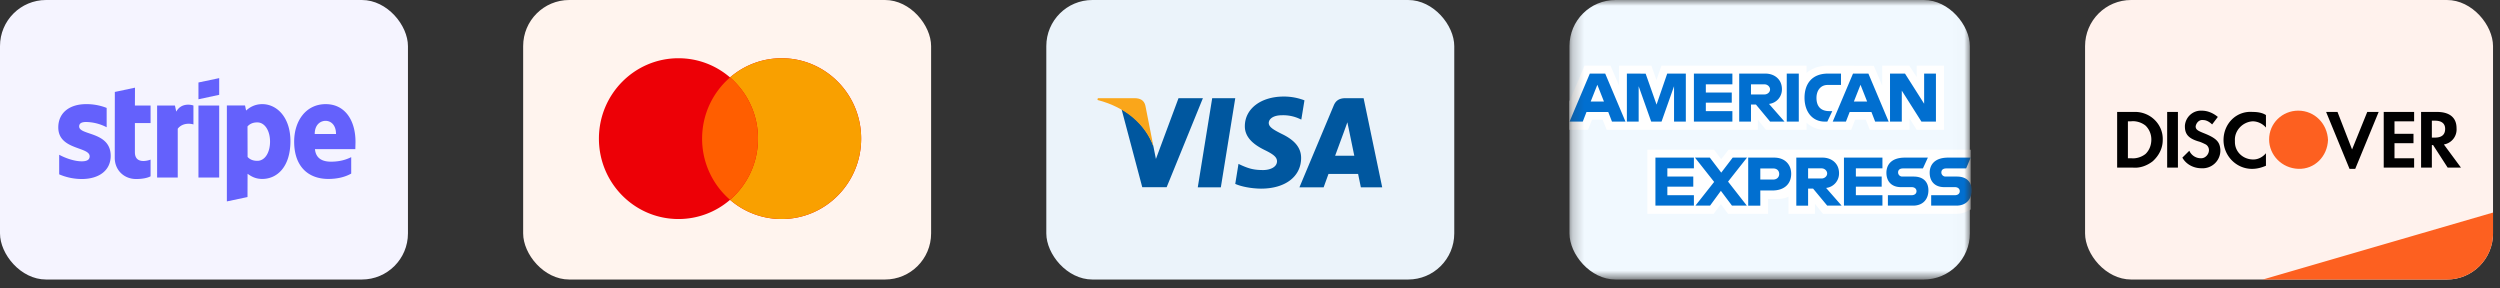
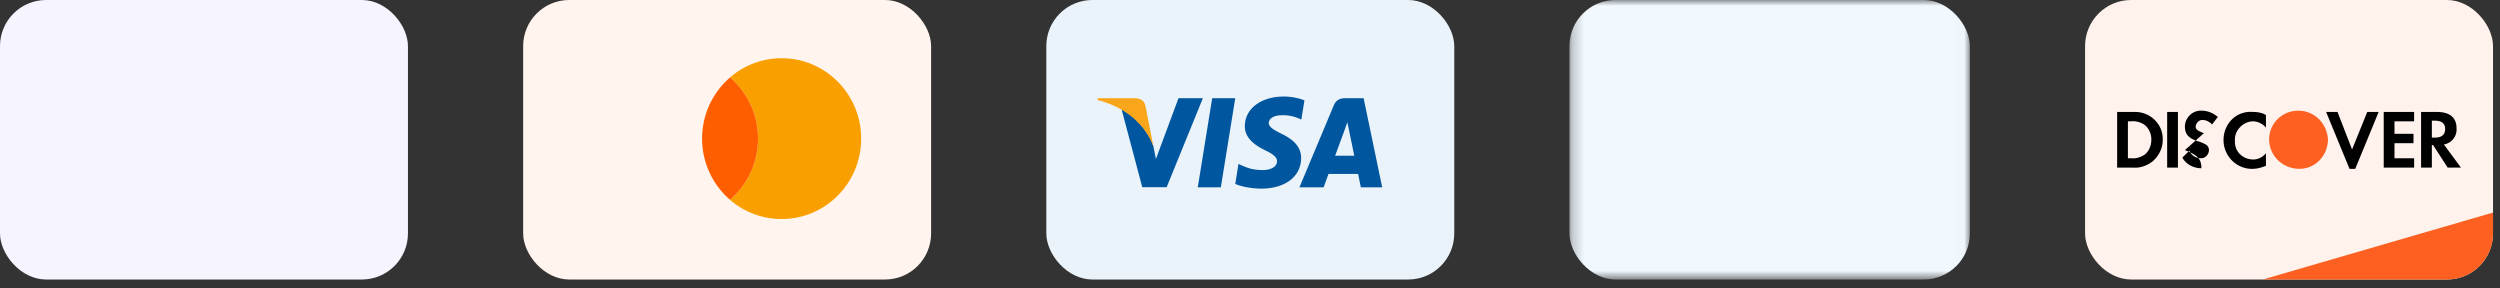
<svg xmlns="http://www.w3.org/2000/svg" width="217" height="25" fill="none">
  <rect width="100%" height="100%" fill="#333333" stroke="none" />
  <rect x="180.984" width="35.41" height="24.262" rx="4" fill="#FFF2ED" />
  <path d="m196.414 24.262 19.981-5.813v1.813a4 4 0 0 1-4 4h-15.981Z" fill="#FD6020" />
-   <path fill-rule="evenodd" clip-rule="evenodd" d="M211.524 9.716c1.1 0 1.704.488 1.704 1.412a1.32 1.32 0 0 1-1.099 1.412l1.484 2.01h-1.154l-1.264-1.956h-.11v1.956h-.935V9.716h1.374Zm-.439 2.227h.274c.605 0 .88-.272.88-.76 0-.435-.275-.707-.88-.707h-.274v1.466Zm-4.178 2.607h2.639v-.815h-1.704V12.43h1.649v-.814h-1.649V10.53h1.704v-.814h-2.639v4.834Zm-2.748-1.576-1.264-3.258h-.989l2.033 4.942h.495l2.034-4.942h-.99l-1.319 3.258Zm-11.157-.814c0 1.358 1.099 2.498 2.473 2.498.44 0 .824-.108 1.209-.271V13.3c-.275.326-.659.543-1.099.543-.88 0-1.594-.651-1.594-1.52v-.109c-.055-.869.659-1.63 1.539-1.684.44 0 .879.218 1.154.543V9.987c-.33-.217-.769-.271-1.154-.271-1.429-.109-2.528 1.032-2.528 2.444Zm-1.704-.598c-.55-.217-.715-.326-.715-.597.055-.326.33-.598.66-.543.274 0 .549.163.769.38l.495-.652c-.385-.326-.88-.543-1.374-.543-.77-.054-1.429.543-1.484 1.304v.054c0 .652.275 1.032 1.154 1.303.22.055.44.163.66.272a.57.57 0 0 1 .274.489c0 .38-.329.706-.659.706h-.055c-.44 0-.825-.272-.99-.652l-.604.598c.33.597.989.923 1.649.923a1.544 1.544 0 0 0 1.649-1.467v-.163c-.055-.651-.33-.977-1.429-1.412Zm-3.188 2.988h.934V9.716h-.934v4.834Zm-4.342-4.834H185.416c1.32.054 2.364 1.14 2.309 2.444 0 .706-.33 1.358-.879 1.846-.495.38-1.1.598-1.704.543h-1.374V9.716Zm1.209 4.019c.439.054.934-.109 1.264-.38.33-.326.495-.76.495-1.25 0-.434-.165-.869-.495-1.194-.33-.272-.825-.435-1.264-.38h-.275v3.204h.275Z" fill="#000" />
+   <path fill-rule="evenodd" clip-rule="evenodd" d="M211.524 9.716c1.1 0 1.704.488 1.704 1.412a1.32 1.32 0 0 1-1.099 1.412l1.484 2.01h-1.154l-1.264-1.956h-.11v1.956h-.935V9.716h1.374Zm-.439 2.227h.274c.605 0 .88-.272.88-.76 0-.435-.275-.707-.88-.707h-.274v1.466Zm-4.178 2.607h2.639v-.815h-1.704V12.43h1.649v-.814h-1.649V10.53h1.704v-.814h-2.639v4.834Zm-2.748-1.576-1.264-3.258h-.989l2.033 4.942h.495l2.034-4.942h-.99l-1.319 3.258Zm-11.157-.814c0 1.358 1.099 2.498 2.473 2.498.44 0 .824-.108 1.209-.271V13.3c-.275.326-.659.543-1.099.543-.88 0-1.594-.651-1.594-1.52v-.109c-.055-.869.659-1.63 1.539-1.684.44 0 .879.218 1.154.543V9.987c-.33-.217-.769-.271-1.154-.271-1.429-.109-2.528 1.032-2.528 2.444Zm-1.704-.598c-.55-.217-.715-.326-.715-.597.055-.326.33-.598.66-.543.274 0 .549.163.769.38l.495-.652c-.385-.326-.88-.543-1.374-.543-.77-.054-1.429.543-1.484 1.304v.054c0 .652.275 1.032 1.154 1.303.22.055.44.163.66.272a.57.57 0 0 1 .274.489c0 .38-.329.706-.659.706h-.055c-.44 0-.825-.272-.99-.652l-.604.598c.33.597.989.923 1.649.923v-.163c-.055-.651-.33-.977-1.429-1.412Zm-3.188 2.988h.934V9.716h-.934v4.834Zm-4.342-4.834H185.416c1.32.054 2.364 1.14 2.309 2.444 0 .706-.33 1.358-.879 1.846-.495.38-1.1.598-1.704.543h-1.374V9.716Zm1.209 4.019c.439.054.934-.109 1.264-.38.33-.326.495-.76.495-1.25 0-.434-.165-.869-.495-1.194-.33-.272-.825-.435-1.264-.38h-.275v3.204h.275Z" fill="#000" />
  <path fill-rule="evenodd" clip-rule="evenodd" d="M199.487 9.604c-1.374 0-2.528 1.086-2.528 2.498 0 1.358 1.099 2.498 2.528 2.553 1.429.054 2.529-1.087 2.584-2.499-.055-1.412-1.155-2.552-2.584-2.552Z" fill="#FD6020" />
  <mask id="a" style="mask-type:alpha" maskUnits="userSpaceOnUse" x="136" y="0" width="35" height="25">
    <path fill="#016FD0" d="M136.23 0h34.754v24.262H136.23z" />
  </mask>
  <g mask="url(#a)">
    <rect x="136.23" width="34.754" height="24.262" rx="4" fill="#F1F9FF" />
-     <path d="M142.99 18.562v-5.567h5.789l.621.825.642-.825h21.013v5.183s-.549.378-1.185.384h-11.635l-.7-.878v.878h-2.295v-1.498s-.314.209-.991.209h-.781v1.289h-3.475l-.62-.843-.63.843h-5.753ZM136.23 8.8l1.306-3.099h2.258l.741 1.736V5.7h2.806l.441 1.255.428-1.255h12.598v.63s.662-.63 1.751-.63l4.087.015.728 1.713V5.7h2.349l.646.984v-.984h2.371v5.567h-2.371l-.619-.988v.988h-3.451l-.347-.878h-.927l-.342.878h-2.34c-.936 0-1.535-.618-1.535-.618v.618h-3.528l-.701-.878v.878h-13.12l-.347-.878h-.924l-.345.878h-1.613V8.8Z" fill="#fff" />
-     <path d="m137.997 6.388-1.761 4.168h1.147l.325-.835h1.888l.324.835h1.171l-1.759-4.168h-1.335Zm.652.97.575 1.458h-1.153l.578-1.458ZM141.213 10.555V6.387l1.629.006.947 2.687.925-2.693h1.616v4.168h-1.023V7.484l-1.085 3.07h-.898l-1.088-3.07v3.07h-1.023ZM147.031 10.555V6.387h3.34v.932h-2.305v.713h2.251v.877h-2.251v.74h2.305v.906h-3.34ZM150.963 6.388v4.168h1.023V9.075h.431l1.228 1.48h1.25l-1.346-1.535a1.26 1.26 0 0 0 1.122-1.28c0-.877-.676-1.352-1.43-1.352h-2.278Zm1.023.932h1.17c.281 0 .485.224.485.439 0 .277-.264.438-.47.438h-1.185V7.32ZM156.135 10.555h-1.045V6.387h1.045v4.168ZM158.612 10.555h-.225c-1.092 0-1.754-.876-1.754-2.067 0-1.221.655-2.101 2.033-2.101h1.132v.987h-1.173c-.56 0-.955.444-.955 1.124 0 .807.452 1.146 1.104 1.146h.269l-.431.91ZM160.841 6.388l-1.761 4.168h1.146l.325-.835h1.889l.323.835h1.172l-1.759-4.168h-1.335Zm.651.97.576 1.458h-1.153l.577-1.458ZM164.053 10.555V6.387h1.301l1.661 2.618V6.387h1.024v4.168h-1.259l-1.704-2.688v2.688h-1.023ZM143.691 17.849V13.68h3.34v.932h-2.305v.713h2.251v.877h-2.251v.74h2.305v.906h-3.34ZM160.055 17.849V13.68h3.34v.932h-2.306v.713h2.241v.877h-2.241v.74h2.306v.906h-3.34ZM147.162 17.849l1.626-2.059-1.665-2.11h1.29l.991 1.305.995-1.304h1.239l-1.643 2.084 1.629 2.084h-1.289l-.963-1.284-.939 1.284h-1.271ZM151.744 13.68v4.169h1.051v-1.317h1.077c.912 0 1.603-.492 1.603-1.45 0-.793-.542-1.401-1.47-1.401h-2.261Zm1.051.943h1.134c.295 0 .505.184.505.48 0 .278-.209.48-.508.48h-1.131v-.96ZM155.92 13.68v4.169h1.023v-1.481h.431l1.228 1.48h1.25l-1.346-1.535a1.26 1.26 0 0 0 1.122-1.28c0-.877-.676-1.352-1.43-1.352h-2.278Zm1.023.933h1.17c.281 0 .485.223.485.439 0 .277-.264.439-.469.439h-1.186v-.878ZM163.87 17.849v-.905h2.049c.303 0 .434-.167.434-.35 0-.175-.131-.352-.434-.352h-.926c-.805 0-1.253-.5-1.253-1.249 0-.668.411-1.312 1.606-1.312h1.993l-.431.938h-1.723c-.33 0-.431.175-.431.344a.36.36 0 0 0 .377.363h.969c.897 0 1.286.518 1.286 1.196 0 .73-.433 1.327-1.334 1.327h-2.182ZM167.626 17.849v-.905h2.048c.303 0 .435-.167.435-.35 0-.175-.131-.352-.435-.352h-.925c-.805 0-1.253-.5-1.253-1.249 0-.668.41-1.312 1.606-1.312h1.952l-.39.938h-1.724c-.329 0-.431.175-.431.344a.36.36 0 0 0 .378.363h.969c.897 0 1.286.518 1.286 1.196 0 .73-.433 1.327-1.335 1.327h-2.181Z" fill="#016FD0" />
  </g>
  <rect x="90.82" width="35.41" height="24.262" rx="4" fill="#EBF3FA" />
  <path d="M105.969 16.259h-2.002l1.252-7.738h2.002l-1.252 7.738ZM113.227 8.71a4.942 4.942 0 0 0-1.796-.33c-1.977 0-3.37 1.054-3.378 2.56-.017 1.112.997 1.73 1.755 2.1.774.378 1.037.626 1.037.963-.007.518-.626.757-1.202.757-.799 0-1.228-.123-1.878-.411l-.264-.124-.28 1.737c.469.214 1.334.403 2.233.412 2.1 0 3.468-1.038 3.484-2.643.008-.88-.527-1.555-1.68-2.107-.701-.354-1.129-.593-1.129-.955.008-.33.362-.666 1.153-.666a3.4 3.4 0 0 1 1.491.296l.181.082.273-1.67ZM115.889 13.518l.799-2.165c-.008.016.165-.453.263-.74l.14.666s.38 1.852.462 2.239h-1.664Zm2.471-4.997h-1.549c-.477 0-.84.14-1.046.642l-2.974 7.096h2.101l.42-1.161h2.571l.239 1.16h1.853l-1.615-7.737ZM102.295 8.521l-1.961 5.276-.214-1.07c-.363-1.234-1.5-2.576-2.768-3.243l1.796 6.766h2.117l3.147-7.729h-2.117Z" fill="#00579F" />
  <path d="M98.514 8.521h-3.221l-.033.157c2.513.642 4.177 2.19 4.86 4.05l-.7-3.556c-.115-.494-.47-.634-.906-.65Z" fill="#FAA61A" />
  <rect x="45.41" width="35.41" height="24.262" rx="4" fill="#FFF4EE" />
-   <path fill-rule="evenodd" clip-rule="evenodd" d="M63.368 17.345a6.833 6.833 0 0 1-4.478 1.667c-3.813 0-6.904-3.125-6.904-6.979s3.091-6.978 6.904-6.978c1.709 0 3.273.627 4.478 1.667a6.833 6.833 0 0 1 4.478-1.667c3.813 0 6.904 3.124 6.904 6.978 0 3.854-3.091 6.979-6.904 6.979a6.833 6.833 0 0 1-4.478-1.668Z" fill="#ED0006" />
  <path fill-rule="evenodd" clip-rule="evenodd" d="M63.367 17.345a6.994 6.994 0 0 0 2.426-5.312 6.994 6.994 0 0 0-2.426-5.311 6.833 6.833 0 0 1 4.478-1.667c3.813 0 6.904 3.124 6.904 6.978 0 3.854-3.091 6.979-6.904 6.979a6.833 6.833 0 0 1-4.478-1.668Z" fill="#F9A000" />
  <path fill-rule="evenodd" clip-rule="evenodd" d="M63.369 6.722a6.994 6.994 0 0 1 2.425 5.311 6.994 6.994 0 0 1-2.425 5.311 6.994 6.994 0 0 1-2.426-5.311c0-2.127.942-4.031 2.426-5.311Z" fill="#FF5E00" />
  <rect width="35.41" height="24.262" rx="4" fill="#F5F4FF" />
-   <path fill-rule="evenodd" clip-rule="evenodd" d="m19.026 8.231-1.8.386V7.16l1.8-.379v1.45Zm-7.31-.621-1.749.371-.007 5.722c0 1.057.796 1.836 1.856 1.836.588 0 1.018-.107 1.254-.236v-1.45c-.229.093-1.361.421-1.361-.636v-2.536h1.361V9.16H11.71l.007-1.55Zm19.141 4.7c0-1.829-.888-3.271-2.587-3.271-1.705 0-2.737 1.443-2.737 3.257 0 2.15 1.218 3.236 2.966 3.236.853 0 1.498-.193 1.986-.465V13.64c-.488.243-1.047.393-1.756.393-.695 0-1.312-.243-1.39-1.086h3.504l.005-.232c.004-.14.01-.305.01-.404Zm-3.54-.678c0-.808.494-1.143.946-1.143.437 0 .903.335.903 1.143h-1.849ZM7.481 10.589c-.38 0-.61.107-.61.385 0 .304.395.438.885.604.798.27 1.849.627 1.853 1.947 0 1.278-1.025 2.014-2.515 2.014a4.98 4.98 0 0 1-1.957-.407v-1.7c.602.328 1.362.571 1.957.571.401 0 .688-.107.688-.436 0-.337-.428-.49-.945-.677-.786-.283-1.778-.64-1.778-1.83 0-1.264.967-2.021 2.422-2.021a4.74 4.74 0 0 1 1.777.328v1.679a4.007 4.007 0 0 0-1.777-.457Zm7.818-.9-.114-.529h-1.548v6.25h1.791v-4.236c.423-.55 1.14-.45 1.362-.371V9.16c-.23-.086-1.068-.243-1.49.529Zm1.928-.529h1.799v6.25h-1.8V9.16Zm4.135.436c.25-.229.702-.557 1.404-.557 1.255 0 2.437 1.128 2.444 3.2 0 2.264-1.168 3.293-2.45 3.293-.631 0-1.011-.265-1.27-.45l-.006 2.021-1.792.379v-8.33h1.577l.093.444Zm.129 4.028c.172.186.423.336.845.336.66 0 1.104-.714 1.104-1.671 0-.936-.452-1.665-1.104-1.665-.408 0-.666.143-.852.35l.007 2.65Z" fill="#6461FC" />
</svg>